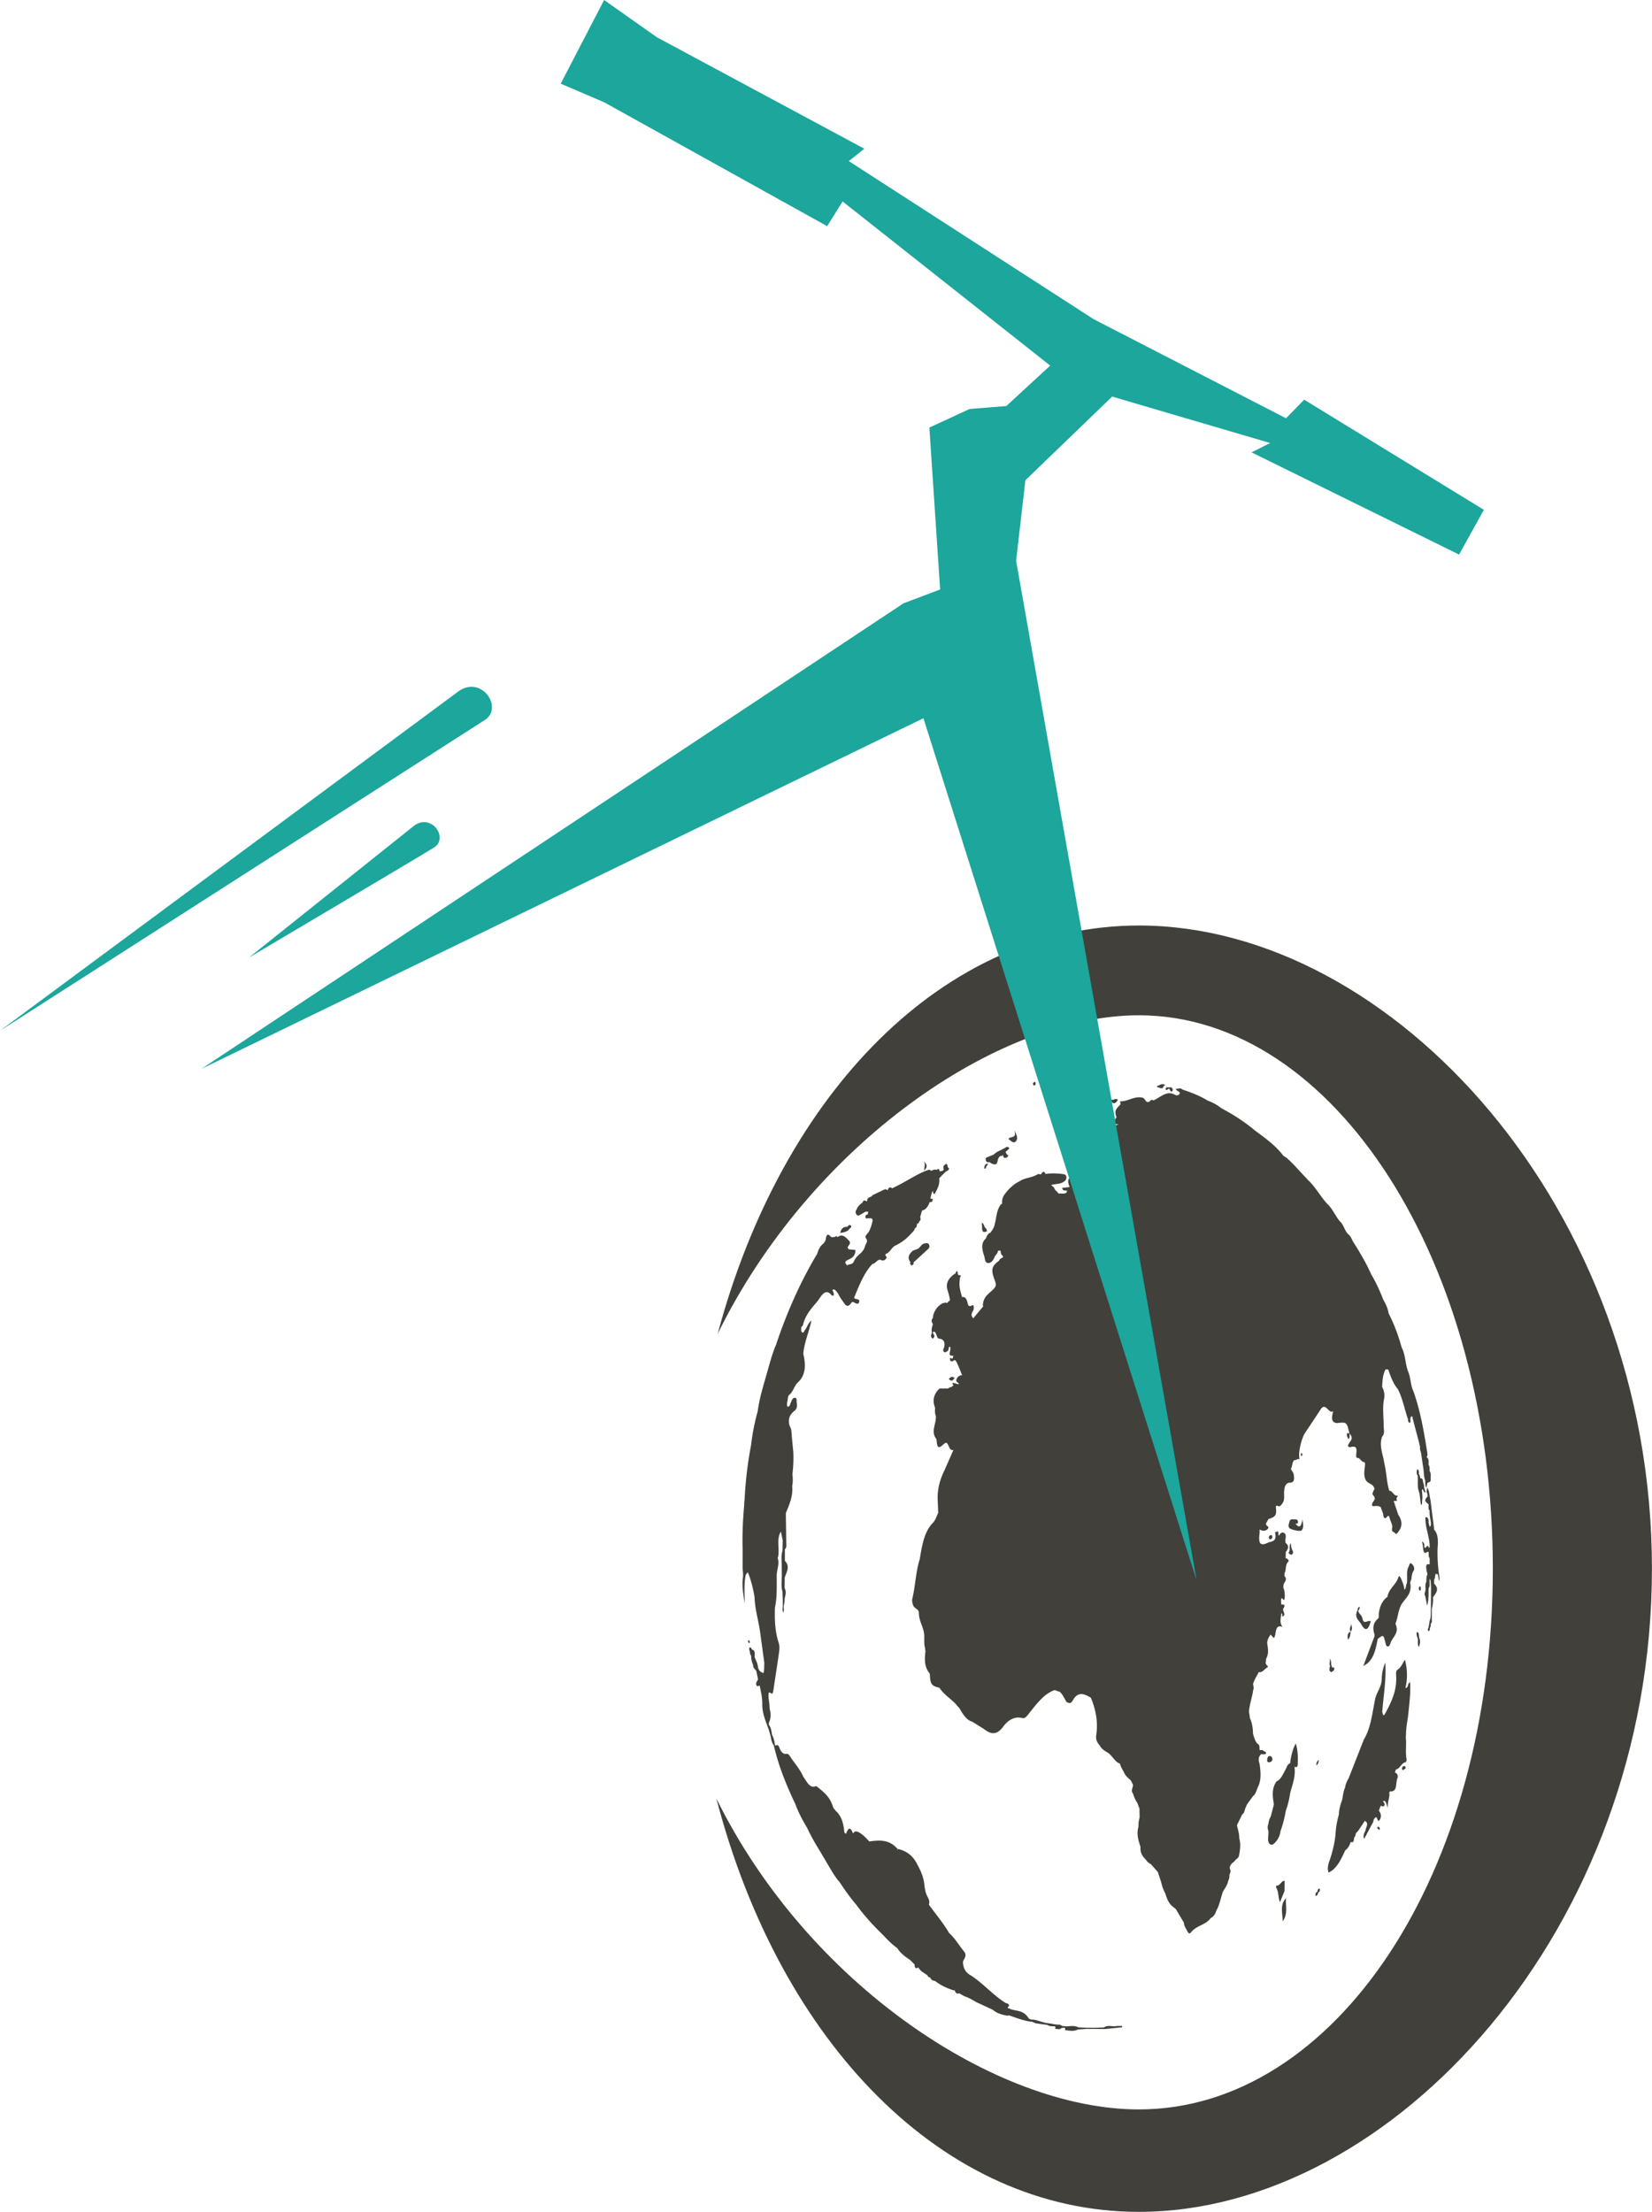
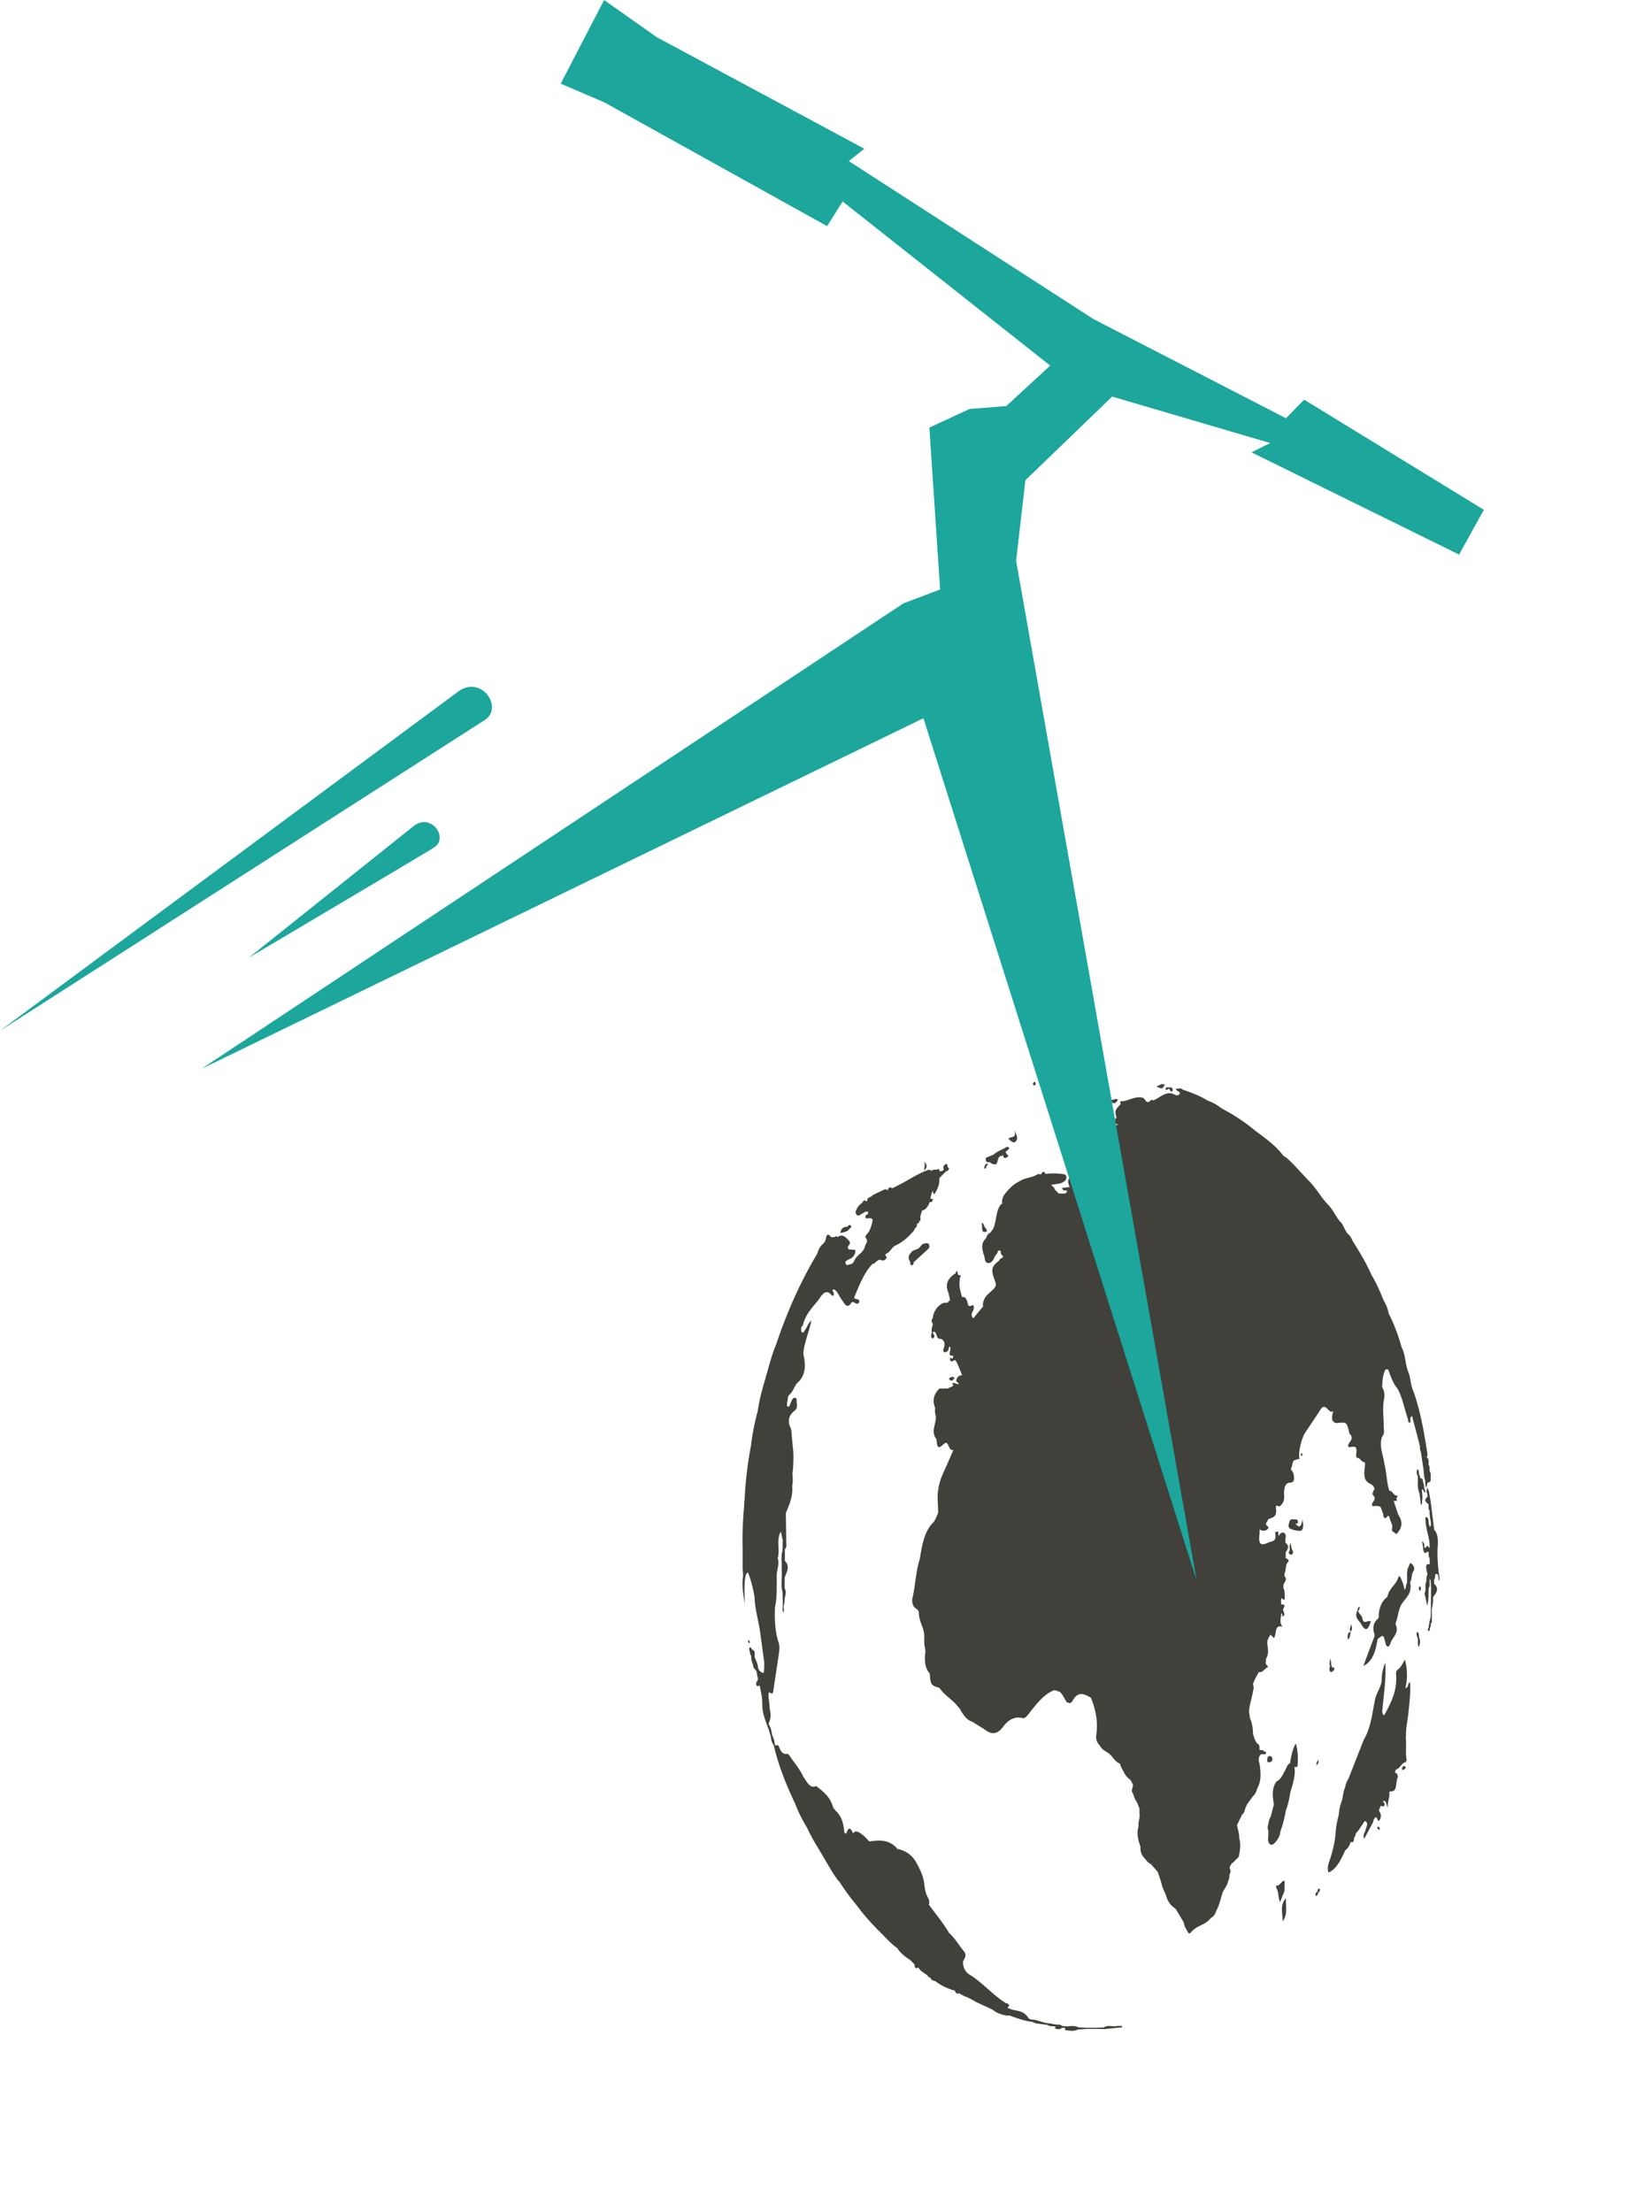
<svg xmlns="http://www.w3.org/2000/svg" viewBox="766.2 0 249.97 334.64">
-   <path d="M938.536 140.024c-29.443 0-53.976 25.283-63.741 61.777 13.953-28.477 42.291-48.196 63.741-48.196 29.579 0 53.549 37.484 53.549 83.728s-23.971 81.809-53.549 81.809c-21.549 0-50.057-18.891-63.937-47.031 9.625 36.899 34.292 62.528 63.937 62.528 38.287 0 77.625-42.741 77.625-97.307s-39.339-97.309-77.625-97.309" fill="#41403b" />
  <path d="M839.381 109.046l-73.185 46.903 69.43-51.392c3.511-2.451 6.94 2.693 3.755 4.489m-7.599 19.233c-1.221.792-27.932 16.613-27.932 16.613l25.063-20.009c2.653-1.872 5.28 2.017 2.869 3.396" fill="#1ca69c" />
  <g fill="#41403b" fill-rule="evenodd">
    <path d="M978.859 255.383c.355-1.481.281-2.909-.069-4.274-.32.428-.581 1.167-1.087 1.48-.291.184-.265.54-.249.849.156 2.332-.721 4.077-1.667 5.819-.316.558-.339 0-.437-.252.175-2.392.629-4.778.465-7.448a6.32 6.32 0 0 0-.539 2.417c-.011 1.298-.825 2.06-1.028 3.22-.417 2.087-.639 4.276-1.683 5.995l-2.313 5.888c-.257.409-.445.849-.523 1.371-.26.531-.311 1.201-.44 1.829-.253.728-.48 1.436-.505 2.262-.259.964-.456 1.926-.497 2.947-.125 1.332-.435 2.561-.825 3.767-.24.671-.477 1.291-.24 2.056 1.249-.561 1.88-1.967 2.533-3.368.396-.276.657-.724.828-1.279.503.241.456-.325.535-.7.221-.107.156-.448.287-.644l.309-.329 1.003-1.504c.645.356.213.87.12 1.34-.065.395-.481.712-.224 1.385l1.391-2.599c0-.309.153-.487.307-.632.336-.26.297.911.639.364.3-.399.24-.938-.073-1.36-.023-.041-.023-.076-.023-.115l.293-.696c.183.123.38.203.529-.016.153-.318-.175-.432-.188-.673.477-.161.448.559.721.984-.08-.831.227-1.344.227-1.948 0-.245-.08-.493.167-.493 1.101.074.735-1.364 1.071-2.064.099-.196-.032-.747-.407-.773l.147-.479c.607-.076.869-1.05 1.484-1.099.06-.016.159-.288.145-.403-.219-1.095 0-2.204-.125-3.311l.032-.593c.008-1.076.26-2.087.359-3.108.149-1.552.357-3.079.264-4.67-.423.104-.207.857-.712.857m4.145-14.011zm.997-2.809c-.211-1.279-.292-2.531-.292-3.851.019-1.053.287-2.393-.497-3.277l-.541-4.311-.087-.493c-.121-.532-.121-1.145-.432-1.565l-.104.688c.159.188.161.421.161.673-.607.545-.281.847.144 1.139.052.32-.107.727.164.967-.035.629.096 1.18.189 1.767.073.141.081.285.068.429-.024-.143-.016-.285-.068-.429-.057.229.096.563-.172.692-.072-.21-.129-.463-.184-.692.044-.403-.055-.697-.344-.759-.151-.047-.151.153-.115.322.008 1.461.68 2.785.635 4.282-.044 0-.099 0-.132-.009-.232-.728-.461.351-.669-.032-.057-.26.131-.651-.372-.876.231.616.085 1.144.336 1.619.231.314.452-.203.684-.022.021.31-.057.669.153.937v.912c-.687-.153-.525.46-.468.968.019.135.083.264.115.402-.011.073 0 .108.016.157-.183.337-.155.763-.172 1.141-.204.333-.117.757-.117 1.186-.024.299-.261.585-.044.943l.291 1.449c.281-.923.177-1.791.227-2.66.161-.161.167-.43.144-.678v-.665h-.144c.044.003.092.032.144 0l.055.013c.161.208.101.472.135.72l.024.609-.024 3.173c-.023.57.027 1.149-.14 1.665.02.024.017.067.025.101l-.044-.101-.153.888c.011.268-.289.608-.079.739.256.169.211-.287.268-.497.149-.188.089-.472.149-.704.036 0 .08 0 .12-.028l-.008-2.063c.153-.601.229-1.187.189-1.784.464-.634 1.011-1.225.156-2.067l.021-.665c.248-.155.011-.801.333-.79.435 0 .191.728.456 1.099 0-.309.033-.475 0-.663m-89.219-52.72c.143-.049.279-.249.187-.385-.164-.219-.369-.116-.528.136-.481.028-.929.089-1.104.953.565-.127 1.076-.127 1.445-.704m83.93 81.358c-.156-.027-.299.066-.361.287-.055.163.028.272.132.329.131-.107.305-.149.383-.301.081-.118-.036-.288-.153-.315m-4.024 9.192c-.051 0-.084.091-.131.14.104.118.192.23.307.292.107.061.107-.061.107-.173-.025-.213-.145-.297-.283-.258m-95.045-27.973a.37.37 0 0 0-.101-.242c-.109-.115-.129.051-.145.173.025.068.06.183.104.217.083.08.143 0 .143-.149m81.763 18.352c-.423.134-.521.651-.721 1.011-.384.667-.677 1.456-1.324 1.72-.708.968-.648 2.116-.432 3.288v.317l-.445 1.685c-.164.332-.323.661-.349 1.113-.153.375-.167.749 0 1.119l-.044.902c-.033.444-.023.862.281 1.092.311.235.571-.069.803-.291.388-.451.695-.953.773-1.681.372-.983.62-2.036.82-3.139.32-.841.516-1.761.667-2.698.336-1.26.831-2.466.633-3.902.197.035.457.161.489-.309.039-1.049.057-2.079-.292-3.224-.541 1.01-.729 2.019-.859 2.997m17.869-29.639c-.317.772-.071 1.653-.205 2.449-.215.215-.011.735-.401.903-.008-.68-.289-1.144-.481-1.669-.12-.252-.287-.524-.401-.172-.377 1.186-1.417 1.627-1.656 2.952-.753.54-1.172 1.416-1.305 2.543-.019.268.047.622-.117.75-.697.586-.88 1.367-.525 2.396.007.088 0 .153 0 .249l-1.691 4.501c1.5-.692 1.847-2.369 2.164-4.06.867-.691.867-.691 1.183.604.049.233.115.479.287.516.268.073.383-.225.473-.516.315-.935 1.375-1.492.757-2.883-.007-.015.016-.092.016-.111.36-.927.396-2.017.893-2.863.563-.942 1.584-1.52 1.331-3.139l-.033-.149c.075-.178.125-.356.187-.516.06-.399.06-.801.287-1.168.336-.509.011-.941-.239-1.157-.341-.317-.344.333-.521.542m-18.49 50.049c-.951 1.012-.527 2.144-.503 3.496.841-1.164.399-2.291.503-3.496m-81.912-58.805c0 .037-.008.068-.005.105v-.149a.22.22 0 0 1 .005.044zm7.248-8.069l.017-.049c-.008.019-.012.033-.017.049zm13.257-29.858c0-.009 0-.02.003-.031.005.007.013.008.021.015-.008.007-.016.012-.024.016zm35.817 116.06c-.656.169-1.339-.221-1.968.23l-1.319.046h-1.288l-1.267-.07c-.567-.291-1.132-.184-1.689-.145-.257 0-.527-.039-.773-.061-.211-.221-.456-.203-.711-.203-.371-.031-.751-.108-1.144-.18-.247-.011-.492-.066-.744-.107l-1.349-.398c-.415-.111-.951 0-1.151-.336-.707-1.127-1.683-1.015-2.565-1.279l-.527-.219c-.031-.078-.031-.143 0-.156.073-.044.188-.134.18-.161-.055-.376-.305-.363-.5-.425-1.935-1.187-3.579-3.163-5.513-4.323-.555-.348-.963-.995-.963-1.94.181-.493.664-.922.164-1.543-.767-.922-1.381-2.017-2.243-2.77-.927-1.575-2.055-2.895-3.081-4.312.209-.62-.121-.999-.325-1.424-.208-.539-.323-1.137-.369-1.749-.164-1.179-.625-2.124-1.136-3.063-.744-1.394-1.781-1.949-2.935-2.213.087.097.096.183.073.261l-.073-.261c-1.268-1.484-2.768-1.296-4.265-1.117-.503-.581-1.039-1.124-1.672-1.432-.333-.136-.557-.136-.763.243-.292-.716-.592-1.184-1.008-.112-.099.272-.208.027-.317-.053-.103-1.381-.448-2.542-1.333-3.296-.12-.211-.324-.346-.385-.585-.425-1.432-1.316-2.175-2.217-2.887-.119-.1-.271-.272-.353-.241-.987.41-1.375-.727-1.927-1.424-.529-1.224-1.371-2.087-2.032-3.128-.109-.156-.292-.379-.419-.34-.579.137-.936-.303-1.172-.957-.164-.491-.407-.364-.656-.284-.052-.581-.188-1.14-.453-1.641-.052-.468-.139-.942-.357-1.349-.244-.28-.071-.558.035-.843.184-.622.109-1.232-.04-1.805.027-.813-.255-1.555-.129-2.358.208-.242.549.579.679-.242l.748-4.922.047-.387c.107-.704.265-1.431-.016-2.146-.517-1.678-.58-3.416-.517-5.192.336-1.561.265-3.222.265-4.831.005-.892.451-1.745.151-2.637.399-1.256-.292-2.764.481-4.028l.279 1.321-.031 1.561c-.188.606-.169 1.211-.123 1.808l.016 2.077c-.016.773-.123 1.551.099 2.313l.047 1.271v.915c0 .345-.091.652.071.973.172-.296.049-.628.065-.943.065-.383.18-.766.143-1.142.125-.539.287-1.044 0-1.6l.013-1.573c.255-.857.875-1.68.024-2.553v-1.75c.276-.249.229-.624.208-.986l-.063-4.495c.516-1.252 1.104-2.51.961-4.069.124-.608.104-1.217.041-1.811.125-1.144.188-2.259.125-3.399l-.229-2.381a3.05 3.05 0 0 0-.063-.644c.041-.47-.255-.739-.32-1.118-.227-1.107.309-1.657.856-2.101.491-.433.24-1.019.261-1.531.02-.178-.068-.376-.232-.376-.399-.061-.497.417-.688.808-.104.23-.156.692-.525.467l-.016-.512c.167-.386.047-.92.344-1.225.569-.387.752-1.352 1.276-1.842 1.221-1.095 1.252-2.661.847-4.372.148-1.72.845-3.19 1.231-5.011-.533.404-.632 1.007-.935 1.361-.164.211-.296.769-.612.231v-.585c.089-.107.24-.196.268-.349.412-1.676 1.445-2.645 2.313-3.744.456-.631 1.101-1.903 2.031-.741.049.111.201.033.295.033.109-.383-.12-.579-.175-.857.164-.088.32-.051.456.073.411.401.635 1.048.997 1.492.375.497.732 1.372 1.356.456.131-.207.269-.245.493-.099.236.156.679.34.752-.147.057-.391-.385-.333-.631-.436-.049-.015-.091-.061-.159-.133.773-1.853 1.503-3.775 2.779-5.119.435-.045.716-.647 1.161-.647.344.157.657.221.933-.208.195-.291-.131-.291-.131-.465.011-.151.071-.227.161-.245.536-.203.809-.965 1.333-1.211.864-.409 1.656-.991 2.36-1.76.221-.277.52-.452.616-.881.251-.085.316-.339.292-.623.131-.109.347-.105.355-.421.023-.009.044-.023.065-.027.159-.135.173-.315.104-.537-.008-.012-.019-.021-.024-.035l.112-.436a7.77 7.77 0 0 0 .167-.589c.019-.001.039-.009.06-.011.489-.119.8-.525 1.033-1.08.019-.053.024-.112.043-.168.192-.044.432.04.473-.323.039-.324-.189-.18-.341-.207l.016-.064c.079-.423.188-.804.349-1.161.052.213.039.505.279.517.388-.7.804-1.412.703-2.403.125-.105.251-.261.357-.373l.672-.647c.216-.08.395-.16.46-.471-.049-.031-.099-.049-.143-.104-.151-.156-.101-.669-.305-.551-.187.093-.593.295-.353.847-.183.279-.432.199-.641.279-.047-.657-.336-.205-.5-.253-.276-.063-.533.023-.773.189-.023-.025-.028-.075-.06-.096-.109-.069-.235-.093-.361-.069-1.839.632-3.503 1.884-5.284 2.68-.06.044-.117.068-.177.103-.287-.183-.552-.239-.721.337-.191-.283-.399-.184-.596-.099l-1.675.799c-.219.433-.823.165-.823.932-.224 0-.508-.361-.667.148-.331.299-.713.52-.904 1.049-.091.207-.287.405-.063.747.199.305.339.24.552.111l.877-.499c.12 0 .237.02.336.02l.037-.02a2.73 2.73 0 0 1-.076.429c-.156.023-.333.069-.344.364 0 .237.109.249.284.237.907-.085.948.012.563 1.255-.076.249-.18.448-.276.671-.196.364-.729.739-.527 1.011.443.587 0 .851-.091 1.225-.276 1.152-1.268 1.295-1.677 2.308-.229.583-.711.38-1.039.644-.385-.403-.375-.597.123-.839.497-.256 1.099-.444 1.135-1.501l-1.012-.095c-.052-.065-.131-.161-.167-.231.015-.375.621-.628.203-1.068-.487-.519-.992-1.117-1.711-.559.017.019.028.02.036.033-.016-.009-.028-.015-.044-.029-.112-.017-.211-.316-.344-.035-.2.035-.391.035-.607.068-.369-.416-.703-.729-.847.296-.017.225-.203.428-.32.632-.481.332-.776.868-.975 1.561-2.517 4.195-4.58 8.82-6.236 13.781-.601 1.39-.977 2.914-1.412 4.414-.52 1.829-1.091 3.641-1.353 5.616-.461 1.678-.808 3.372-1.008 5.152-.513 2.676-.844 5.407-.975 8.155a8.48 8.48 0 0 0-.072.987c-.196 2.184-.295 4.377-.232 6.581l-.003 2.933c.041.471.115.895.041 1.446-.188 1.302.125 2.58.245 3.878.061-1.473-.125-2.955.195-4.383.107-.131.205-.245.303-.383.489 1.183.804 2.454 1.028 3.785.041 1.788.581 3.449.828 5.211l.647 4.739c-.045.517.023 1.035-.128 1.531-.472-.164-.781-.381-.869-1.125-.065-.467-.316-.872-.477-1.316.016-.444.125-.984-.359-1.1-.144-.087-.16-.444-.355-.328-.143.061-.123.307-.055.444.093.268.033.608.249.78a3.19 3.19 0 0 0 .305 1.417c-.06.573.479.651.525 1.117l.204 1.048c-.073.311-.399.448-.24.873.148.399.349 0 .495.107.201.924.404 1.743.393 2.795-.025 1.286.505 2.557.956 3.763l.333 1.137c.057.498.211.988.461 1.355.747 3.212 1.943 6.084 3.263 8.871.487 1.324 1.125 2.488 1.8 3.628.604 1.307 1.299 2.471 1.995 3.607l1.627 2.754c.385.649.797 1.27 1.281 1.813.789 1.203 1.599 2.344 2.495 3.392 1.256 1.71 2.625 3.208 4.071 4.601.68.728 1.372 1.426 2.145 1.98.545.856 1.269 1.328 1.972 1.817.219.227.435.421.651.667.005.505.169.7.524.428a14.65 14.65 0 0 0 .459.541c.317.228.648.444.965.666a.44.44 0 0 0 .388.317c.011-.001.019.007.029.004.14.398.435.492.741.532.876.693 1.821 1.095 2.779 1.414.065.028.107-.004.144-.049.153.343.32.689.68.485.291.141.544.298.823.456.632.203 1.205.532 1.804.892l2.464 1.14c.692.587 1.484.781 2.279.92.057-.044.117-.044.175-.065 1.169.383 2.323.868 3.528.979.196.069.371.165.547.234.409.045.773.111 1.16.16.211.031.413.031.607.081.372.268.763.174 1.156.221.036.046.049.1.057.161-.008.019-.043.068-.043.084-.004.041 0 .107.021.107.325.045.656.196.972-.123.169 0 .34 0 .495-.022.008.069.015.13.033.175-.019.051-.033.084-.033.119a.43.43 0 0 0 .015.064c.644.066 1.305.239 1.936-.098.448-.016.88-.069 1.331-.084h1.299l1.489.015 2.589-.26c0-.077-.013-.137-.013-.206h-.789m23.102-39.9c.217-.016.401-.176.441-.479-.081-.325-.204-.456-.415-.456-.26 0-.375.231-.385.572-.031.363.145.412.359.363m11.852-18.547c.365-.302.344-.776.417-1.2-.472.165-.511.578-.417 1.2m.524-2.35c-.097.38-.38.719-.099 1.136.304-.307.145-.757.099-1.136m-3.037 7.272c.188-.128.439-.193.456-.535 0-.263-.189-.127-.312-.156-.065-.147-.112-.311-.169-.476-.035-.236.096-.477-.221-.917.153.546-.175.794.075 1.132-.113.364-.249.759.172.952" />
    <path d="M980.586 246.898c-.104.473.055.768.164 1.076 0 .379-.085.769.147 1.235.203-.578.249-1.03.02-1.48-.031-.333.053-.732-.331-.831m-14.796 38.814c-.167.078-.235.257-.235.505-.203 0-.273.2-.307.43-.043.16.056.221.135.176.172-.069.245-.244.279-.497.161-.076.263-.215.263-.44 0-.065-.101-.173-.135-.173m-.391-18.625c.293-.248.347-.543.331-.84-.147.187-.393.324-.331.84m15.643-27.071c-.156 0-.125.191-.145.299 0 .168.02.322.167.322.129 0 .129-.155.129-.322 0-.149-.044-.299-.151-.299m.333-14.263c0-.058-.02-.154-.02-.219.02-.087.025-.16.039-.228.24-.012.192.612.5.447l-.203-.708c-.013-.222.004-.47-.125-.658-.071-.356-.06-.803-.467-.735-.031-.219-.057-.467-.203-.62-.011-.272.041-.616-.232-.766-.131.36-.153.693.049.987.084.777-.083 1.569.156 2.332.268.64.172 1.447.368 2.148.156-.168.156-.407.143-.609.079-.463.057-.915-.005-1.37m-20.796 59.012l-.019-.225c-.495 0-.719.873-1.257.734 0 .088-.021.276 0 .321.413.586.257 1.451.577 2.191l.68-1.677.019-1.344" />
    <path d="M971.571 243.704c-.495 1.072.325 1.496.612 2.038.617 1.117 1.049.921 1.427-.449-.404-.268-1.055.578-1.243-.379-.107-.625-.563-.697-.661-1.237.149-.111.261-.288.213-.597-.276.084-.276.405-.348.624m-10.352-20.021zm-1.451 20.032c0-.015-.005-.031-.005-.046.005.005.008.009.016.015l-.011.032zm-1.312 3.355c.015.016.015.021.015.033-.001-.012-.009-.021-.015-.033zm-50.633-31.401c.005.02.005.04.008.06 0 .008-.003.016-.008.024v-.084zm2.685-11.33c0 .009-.003.018-.003.027l-.036-.003.039-.024zm49.919-29.437c-.008.013-.017.016-.028.023.005-.009.008-.009.011-.021zm15.156 47.175c-.001-.011-.004-.015-.007-.026l.009-.005c0 .012 0 .018-.003.031zm-7.661-8.568h.008c-.333 1.221-.177 1.694.521 1.792.085 0 .164 0 .247-.024 1.287-.115 1.287-.115 1.693 1.608.861.847-.188 1.283-.229 1.903.153.198.317.157.464.133.727-.168.924.065.791 1.053-.025.245 0 .581.108.581.481-.045.679.695 1.119.647.035.093.071.112.107.176 0 .789-.276 1.57.029 2.377.276.671.844.656 1.219 1.076l.185.379c-.104.333-.453.766-.227.988.5.537.159.762-.06 1.137-.104.157-.167.605.137.54.376-.047.729-.072 1.076.13l.391 1.049c.005.536.197.83.536.475.224-.253.297-.299.404.06.141.548.505 1.125.412 1.551-.147.72.257.563.403.788.224.303.407 0 .555-.215.609-.772.589-1.645-.041-2.564l-.683-2.036c.163-.112.587.082.464-.181-.191-.379.344-.654.076-.654-.543.073-.716-.773-1.207-.736-.429-1.344-.413-2.844-.765-4.195-.175-1.324-.823-2.561-.325-3.989.448-.451.237-1.126.237-1.661 0-1.333-.196-2.71.055-4.027.148-.7 0-1.291-.292-1.864.068-.916.087-1.841.527-2.631.135 0 .257.023.405.023.368 1.068.743 2.14 1.428 2.929.731 1.381 1.02 3.022 1.541 4.536.028.256.068.612.273.586.167-.024.131-.357.085-.56.045-.139.065-.327.144-.376.235-.133.208.237.247.376l.937 3.542.16.712c-.079.336.088.582.148.9l.341 2.257c.104.597.039 1.253.271 1.827.049.389-.041.812.192 1.141.057-.21.1-.444.141-.658.128-.254.473-.047.508-.483-.035-.463.117-.956-.149-1.355-.031-.319.057-.683-.153-.92-.06-.383.115-.876-.252-1.144l-.063-.045c.143-.18.143-.403.109-.656-.5-3.176-1.044-6.349-2.096-9.302-.453-.916-.399-2.083-.803-2.997-.456-1.164-.396-2.569-.981-3.648-.435-1.593-.977-3.083-1.647-4.499l-.325-.659c-.129-.839-.468-1.444-.817-2.093-.521-1.344-1.12-2.627-1.812-3.803-.816-1.821-1.781-3.429-2.787-5.009-.175-.38-.357-.809-.683-1.053-.544-.493-.691-1.459-1.265-1.952-.693-.804-1.144-1.968-1.92-2.656-1.015-1.096-1.784-2.548-2.859-3.553l-1.765-1.888c-.109-.137-.245-.272-.36-.397l-.661-.656c-.024-.091-.055-.091-.117-.091l-.375-.375-.481-.292c-1.251-1.64-2.772-2.695-4.256-3.797a28.57 28.57 0 0 0-4.273-2.94l-.929-.512c-.636-.521-1.305-.855-2.013-1.119-1.188-.735-2.453-1.211-3.721-1.639-.128-.069-.245-.129-.363-.219l-.763.089c.188.401.535.276.639.643-.245.501-.604.321-.88.18-1.199-.583-2.112.493-3.125.911-.156-.072-.311-.141-.461.035-.281.313-.552.313-.804-.107-.215-.368-.519-.391-.808-.391-1.011-.061-1.937.651-2.959.605 0 0 0 .075-.012.115.067.149.088.309-.011.424-.407.448-.969.809-.547 1.796.044.107-.112.223-.164.333-.341.6-.144.765.328.799.109 0 .083.04.041.091-.128-.02-.237.036-.331.155-.295.024-.339.311-.38.633l-.013-.028c-.084-.367-.3-.515-.539-.555-.38-.083-.609.297-.883.536-.081.001-.164.047-.227.068-.019.016-.027.036-.045.051-.143-.099-.276-.275-.481-.145l.292.521c-.013.067-.039.121-.021.213.204.692.607 1.057 1.139 1.14.047 0 .096.009.145.011.024.024.044.052.073.068-.425-.005-.844.096-1.251.225-.077 0-.148.041-.229.087-.015.015-.028.031-.049.044-.424-.191-.845-.232-1.257.136.164.715.599.289.916.388-.156.637-.621.864-.965.929-1.131.219-1.696 1.148-2.011 2.468-.057-.055-.128-.088-.208-.072a.47.47 0 0 0-.164.096c-.196-.131-.133-.377-.055-.667.02-.033.02-.099.02-.187-.351-.497-.768-.164-1.145-.237l.013.279.008.181c.317.305.528.803.963.896.229.332.161.383-.161.493-.692.24-.839.819-.424 1.679l-1.164.143c.183.585.513.325.739.409 0 .448-.279.368-.465.448-.276 0-.541-.019-.817-.019-.188-.356-.557-.429-.66-.904-.148-.103-.304-.26-.445-.375.623-.2 1.308-.096 1.901-.493.208-.135.453-.357.399-.74-.044-.379-.301-.379-.516-.428-.888-.107-1.76-.149-2.637-.012-.265-.585-.475-.271-.685.061-.156-.027-.315-.049-.465-.049-.891.605-1.92.501-2.789 1.099-.875.411-1.612 1.117-2.268 1.999-.269.359-.425.876-.347 1.459-.027-.025-.052-.044-.079-.077-.776.765-.76 2.044-1.055 3.116-.104.555-.377.908-.667 1.295-.361.095-.52.469-.667.852-.779.699-.585 1.583-.301 2.528.192.395.064 1.087.583 1.185.481.061.811-.355 1.029-.895.145-.364.476-.475.517-.945l.313-.057c.189.157.049.593.325.712l.161.268c-.191.221-.5.197-.625.564v-.001c-1.151.872-1.271 1.34-.669 2.952.251.645.251.917-.229 1.401-.62.635-1.512 1.059-1.564 2.419.015.051.052.079.072.121l-1.487 1.789c-.003.009-.008.017-.008.028-.016-.003-.028-.005-.044-.011-.317-.34-.284-.653-.052-1.052.211-.337.229-1.053-.133-.876-.64.363-.593-.292-.724-.64-.167-.471-.377-.72-.765-.609-.427-1.473-.464-1.813-.325-2.839 0-.024-.011-.073-.016-.119.191-.177.193-.369-.071-.369-.176 0-.239-.099-.239-.328-.021-.076-.041-.241-.071-.252-.164-.077-.2.123-.265.305-1.057.644-1.519 1.496-1.232 2.481.153.527.32 1.029.385 1.595-.136.115-.263.22-.377.357l-.037.061c-.817-.331-2.135 1.019-2.167 2.267-.345.333-.132.639 0 .964-.156.401-.241.804-.156 1.244-.06.272-.236.514-.008.8.084.096.199.119.269 0 .279-.364-.055-.548-.139-.816.073-.069.139-.094.193-.136.451.083.345 1.048.809 1.071.617.035.94.536.721 1.321-.079.24-.24.424-.031.639.229.23.385 0 .58-.115.213-.137.055-.681.383-.617.019.043.019.093 0 .157.159.386-.512 1.325.433 1.172.044-.027 0 .213-.045.379-.085.272-.5-.336-.416.225.036.3.292.357.563.127.2-.176.399.173.508.428.265.556.501 1.164.749 1.816-.412 0-.721.223-.859.667-.117.404.288.363.367.649-.036.047-.079.047-.128.028-.052.063-.112.089-.175.101.06-.032.123-.044.175-.101l-.695-.196c-.044 0-.107.061-.175.073a1.41 1.41 0 0 1 .175.326c-.107.08-.213.141-.319.244-.285-.056-.5.38-.815.18-.109.016-.211.043-.307.043-.279.043-.581-.137-.827.157-.673.728-.929 1.584-.528 2.676.016.053.016.068.027.137-.051.428-.011.855.132 1.282l-.044.528c-.153.931-.625 1.905.085 2.826.052.076.052.215.065.329.101 1.054.289 1.164.98.544.172-.135.315-.296.523-.268.38.286.399 1.253 1.037 1.071l-1.355 3.075c-.623 1.267-1.039 2.627-1.039 4.176l.085 2.244c-.245.532-.419 1.16-.803 1.535-1.337 1.371-1.637 3.449-1.992 5.517-.599 1.867-.643 3.949-1.104 5.897-.088.387-.017.835.175 1.188.224.379.8.49.8.991-.005 1.332.799 2.252.82 3.548 0 .63-.047 1.272.14 1.88-.023.047-.023.09.005.159.013.075.013.148.037.217-.167 1.283-.159 2.488.651 3.405.083 1.593.213 1.819 1.317 2.114.071 0 .141.057.199.127.687.969 1.593 1.52 2.38 2.327.06.047.117.131.169.211l.435.48c.525.942 1.08 1.795 1.953 2.04l1.716 1.072c1.025.807 1.927 1.015 2.916-.307.784-1.082 1.813-1.634 2.964-1.321.363.053.533-.209.771-.463 1.191-1.493 2.308-3.069 3.893-3.721.312-.145.587.172.912.172.419.319.656.896.965 1.385.06.231.196.231.328.276.399.223.628-.133.841-.539.816-1.205 1.721-.72 2.615-.198.035-.061.065-.097.092-.115-.029.043-.063.07-.092.115.735 1.768 1.109 3.617.813 5.684-.1.689.164 1.117.504 1.512.327.616.829.859 1.308 1.164.635.452 1.039 1.385 1.784 1.615.109.556.432.943.64 1.405.248.499.604.79.977 1.103l.345.667c.035.456-.388.907.008 1.351.157.539.363 1.008.652 1.424l.325.855.02 1.365c-.137.429-.195.896-.167 1.344-.333 1.115-.028 2.091.303 3.081-.087.924.341 1.467.825 1.952.2.333.477.517.755.667l1.037 1.172.508 1.541c.14.648.372 1.245.661 1.788.205.736.492 1.386.979 1.816l.589.481 1.208 2.044c.02.472.273.812.456 1.164.124.295.351.648.572.36.88-1.145 2.204-1.098 3.06-2.239.409-.181.664-.585.828-1.119.495-.855.661-1.925.995-2.867.319-.525.675-.988.805-1.655.145-.268.188-.554.177-.875.127-.307.273-.651.033-.98.052-.781.661-.851.929-1.344a.9.9 0 0 0 .5-.646c.157-.854.272-1.696.021-2.576.021-.716-.227-1.317-.341-1.983l.795-1.62c.297-.16.339-.532.448-.872l.273-.64.909-1.248c.377-.283.512-.796.692-1.275.612-1.133.475-2.377.3-3.641-.159-.405-.183-.784.005-1.163.064-.061.129-.157.211-.268.187 0 .396.045.612 0 .091 0 .169-.11.137-.264-.065-.18-.161-.139-.268-.139-.188-.299-.443-.203-.683-.221-.015-.092-.025-.185-.028-.264.013-.317-.033-.571-.279-.679-.391-.356-.529-.991-.7-1.539-.013-.812-.123-1.596-.448-2.297l-.157-1.036c.084-1.145.477-2.155.631-3.251.143-.314.041-.606-.025-.915.189-.628.512-1.141.809-1.677 0-.049 0-.111.047-.141.539.153.885-.485 1.333-.713.268-.175-.393-.375-.252-.827.039-.152 0-.382.052-.493.424-.743.287-1.524.156-2.304.008-.586.268-.961.523-1.34.165.199.332.379.5.524.433-.551.024-2.121 1.297-1.688-.539-.743-.195-1.385-.195-2.067.276.115.08.452.211.513.628-.333-.104-.843.112-1.203.429-.761-.079-.585-.323-.646l-.029-.679c.029-.042.041-.131.029-.195a.42.42 0 0 1 .107-.064c.104.115.26.309.315.259.205-.144.12-1.538-.099-1.806-.047.011-.079.057-.128.091a.1.1 0 0 0-.008-.04c.04-.001.084 0 .136-.051l.019-.456c.08-.44.684-.778.135-1.36l.033-.444c.284-.469.053-1.217.532-1.681.237-.244-.12-.511-.375-.557l.025-.939c.349-.451.568-.903-.016-1.371-.044-.045-.044-.107-.031-.152-.099-.48.315-1.209-.336-1.413-.265-.015-.505.103-.615.451-.295.02.099-.81-.388-.581-.076.068-.265-.032-.224.183.279 1.405-.568 1.226-1.077 1.467-1.167.563-1.485.18-1.284-1.417.028-.185 0-.385.005-.567.419.22.892.291 1.239-.099s-.377-.417-.26-.841l.369-.648c1.1-.342 1.256-.604 1.112-1.795.013-.153.079-.225.175-.249.385.288.599 0 .869-.403.332-.534.167-1.132.209-1.691.036-.873.312-1.356.916-1.368.693-.021.62-.677.532-1.234-.049-.311-.279-.562-.443-.828.255-.379.187-.96.473-1.301.213-.061.417-.115.628-.226.049-.016.265.256.189-.188-.148-1.057.399-3.097.917-3.814l2.243-3.38c.372-.651.695-.6 1.088-.196.279.251.505.587.864.358m-5.689 16.999h0c.135-.043.344.131.375-.176.019-.229-.091-.409-.279-.452h-.224c-.323 0-.687-.164-.815.452-.073.288-.191.563.013.847.203.244 1.681.601 1.869.351.36-.462.197-1.022.109-1.65-.153 1.031-.427 1.448-1.049.628m-.485 4.629c.109-.134.169-.333.077-.491-.2-.283-.219-.655-.333-1.191-.301.536.016 1.033-.26 1.371-.101.152.073.237.164.31.112.107.257.129.352 0" />
-     <path d="M970.23 217.727c.271-.222.164-.567.183-.83-.117-.028-.329-.139-.349-.092-.151.356.02.631.167.922m-12.036 14.853c0 .21.087.34.259.289.117-.049.263-.079.263-.297.005-.233-.065-.348-.247-.329-.115.076-.275.115-.275.337" />
    <path d="M963.12 219.775a2.93 2.93 0 0 1-.131.37c.06.043.12.127.175.119.057 0 .076-.119.123-.191-.057-.103-.095-.204-.167-.298m-27.822-53.292c.124-.219-.149-.157-.253-.223-.249.047-.497.223-.781.093.284.757.669.708 1.035.129m7.016-2.207c.047-.031.112-.096.133-.08.077.099.093-.016 0-.081-.3-.16-.607-.099-.877.111-.084 0-.161.02-.232.069-.073.061-.104.227 0 .191.315 0 .727.493.976-.209m-9.896 2.92c.316-.18.876.5.997-.484l-1.153.115-.489-.075c-.008.783.333.555.645.444" />
    <path d="M943.091 164.696c.164.149.183.597.491.401.033-.051.077-.207.072-.276-.107-.359-.341-.337-.547-.301-.221.009-.492-.165-.541.325.227.156.356-.085.525-.149m-27.359 11.163c.265-.155.427.221.648.221.375.165.696.165.787-.516.039-.288.203-.468.349-.667.159 0 .333.073.424-.188.003-.011.011-.009.016-.019.047.613.359.54.627.405.235-.183.212-.387-.049-.452l-.179-.371.541-.475c-.029-.364-.237-.225-.383-.287-.636.461-1.368.6-1.975 1.179l-.841.344c-.153.061-.348.061-.348.376 0 .337.187.401.383.448" />
    <path d="M919.964 172.612c.369-.513-.065-1.076-.284-1.677.427 1.451-.581.896-.891 1.368.388.309.799.827 1.175.309m-4.401 13.651l-.167-.448c-.315-.041-.229-.735-.648-.815.153.681-.196 1.78.815 1.263m7.129-22.039c.123 0 .212-.111.212-.271 0-.181-.073-.308-.18-.264-.093.021-.161.152-.224.209.005.231.079.325.192.325m-7.296 12.504c-.011-.329.232-.417.328-.653-.328-.061-.541.132-.587.569-.041.356.169.084.259.084" />
    <path d="M906.058 177.106c.357-.463.62-.784-.073-1.377.32.581 0 .843.073 1.377m.732 11.236c-.159-.371-.451-.245-.675-.217-.503 0-.705.795-1.193.868l-.509.207c-.063-.031-.109.016-.128.057-.477.472-.896.923-.308 1.743-.247.299.155.299.123.497.096-.18.429-.045.323-.497l2.063-1.888c.167-.16.477-.371.305-.769m3.847 20.12c-.372-.292-.596-.139-.872.154.371.448.607.287.872-.154m18.193-33.101c.115-.327.467-.057.623-.464-.265-.135-1.041-.024-.287-.785-.081-.041-.159-.095-.221-.111l.524-.241h.492c.252.016.481.111.776-.076-.295-.219-.524-.111-.764-.111-.203-.155-.411-.253-.656-.219-.273-.208-.309-.656-.46-.969v-.849c.309-.508.851-.667 1.116-1.343-.181-.048-.345-.061-.495-.089l.008-.176c.169-.023.365.085.516-.111.019 0-.041-.203-.099-.256-.243-.112-.333.14-.425.367l-1.167.085c.383.584-.411.941-.151 1.504l-.021 1.115-.231-.663c.2 1.351.703 2.675-.224 3.869.339-.325.851.127 1.145-.477" />
-     <path d="M931.298 167.196c-.383-.353-.383-.353-.503.451.255.049.393-.161.503-.451m-1.844 8.303c-.221-.292-.425-.137-.623-.137.133.769.364.516.623.137" />
  </g>
  <path d="M894.638 24.375l37.032 23.908 29.125 14.997 2.744-2.812 27.191 16.663-3.751 6.772-31.405-15.465 2.825-1.409-23.917-7.028-13.124 12.655-1.407 12.187 27.313 154.242-1.56-4.882-39.777-125.538-109.254 53.051 106.234-70.437 5.547-2.095-1.628-24.496 6.093-2.813 5.551-.445 6.637-6.117L893.7 30.482l-2.343 3.736-33.748-18.749-6.565-2.811L857.61.002l7.967 5.624 31.405 16.875" fill="#1ca69c" />
</svg>